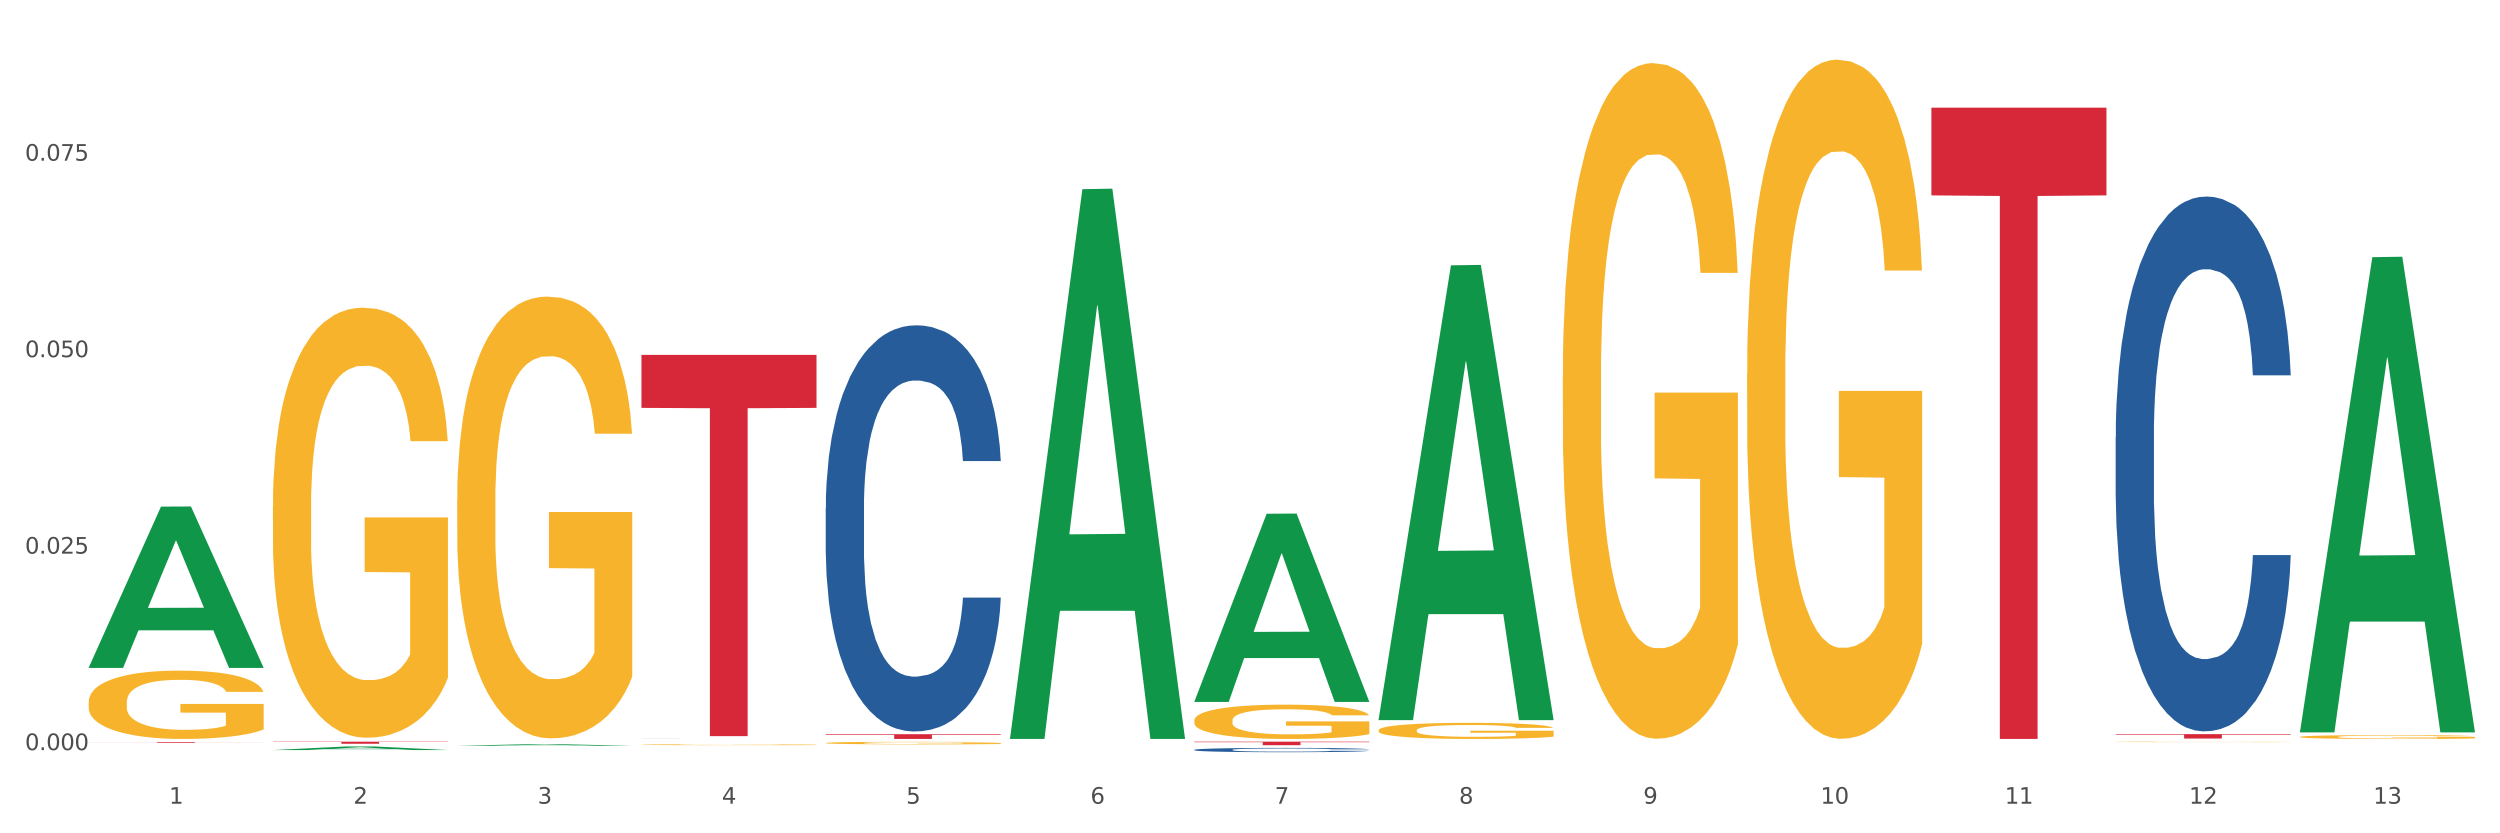
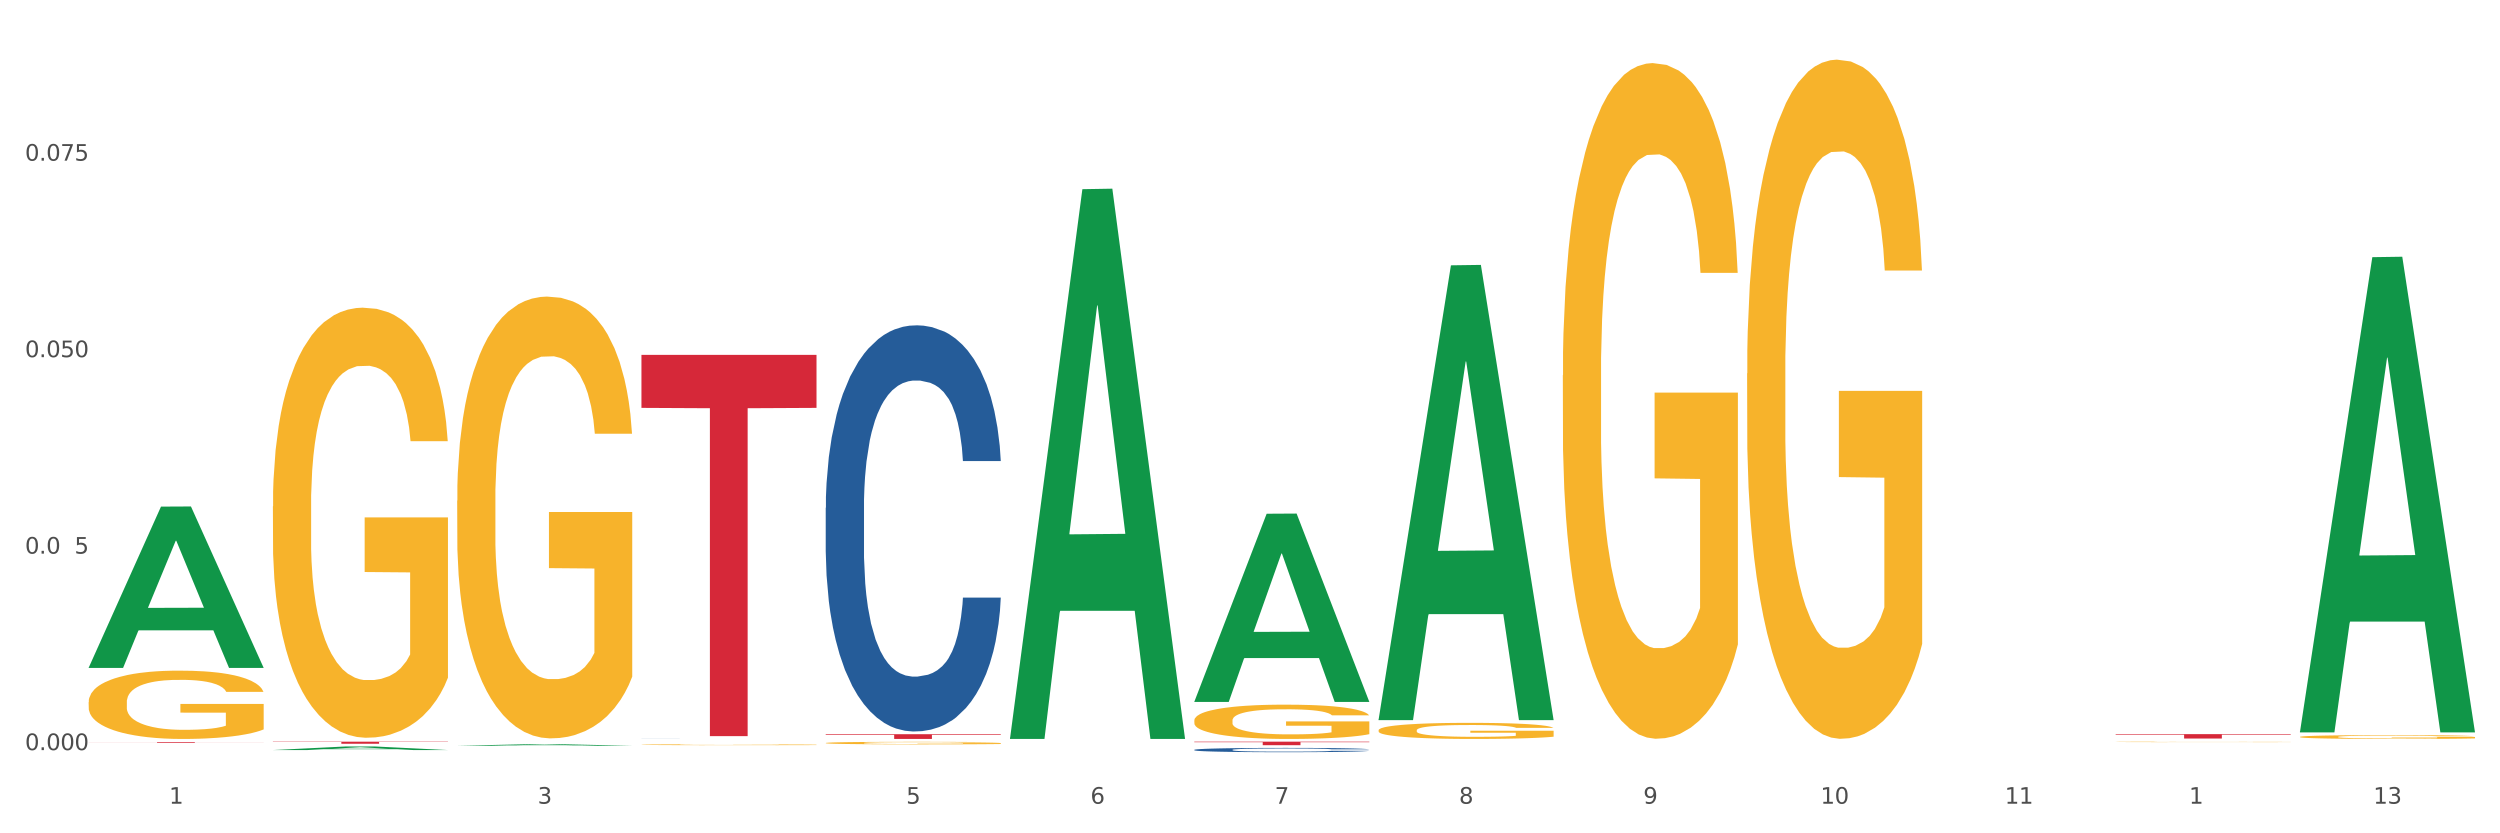
<svg xmlns="http://www.w3.org/2000/svg" xmlns:xlink="http://www.w3.org/1999/xlink" width="1080pt" height="360pt" viewBox="0 0 1080 360" version="1.1">
  <rect x="0" y="0" width="1080" height="360" fill="#333333" stroke="none" />
  <defs>
    <style type="text/css">*{stroke-linejoin: round; stroke-linecap: butt}</style>
  </defs>
  <g id="figure_1">
    <g id="patch_1">
      <path d="M 0 360  L 1080 360  L 1080 0  L 0 0  z " style="fill: #ffffff; stroke: #ffffff; stroke-linejoin: miter" />
    </g>
    <g id="axes_1">
      <g id="matplotlib.axis_1">
        <g id="xtick_1">
          <g id="text_1">
            <g style="fill: #4d4d4d" transform="translate(73.043 347.204) scale(0.096 -0.096)">
              <defs>
                <path id="DejaVuSans-31" d="M 794 531  L 1825 531  L 1825 4091  L 703 3866  L 703 4441  L 1819 4666  L 2450 4666  L 2450 531  L 3481 531  L 3481 0  L 794 0  L 794 531  z " transform="scale(0.016)" />
              </defs>
              <use xlink:href="#DejaVuSans-31" />
            </g>
          </g>
        </g>
        <g id="xtick_2">
          <g id="text_2">
            <g style="fill: #4d4d4d" transform="translate(152.65 347.204) scale(0.096 -0.096)">
              <defs>
-                 <path id="DejaVuSans-32" d="M 1228 531  L 3431 531  L 3431 0  L 469 0  L 469 531  Q 828 903 1448 1529  Q 2069 2156 2228 2338  Q 2531 2678 2651 2914  Q 2772 3150 2772 3378  Q 2772 3750 2511 3984  Q 2250 4219 1831 4219  Q 1534 4219 1204 4116  Q 875 4013 500 3803  L 500 4441  Q 881 4594 1212 4672  Q 1544 4750 1819 4750  Q 2544 4750 2975 4387  Q 3406 4025 3406 3419  Q 3406 3131 3298 2873  Q 3191 2616 2906 2266  Q 2828 2175 2409 1742  Q 1991 1309 1228 531  z " transform="scale(0.016)" />
-               </defs>
+                 </defs>
              <use xlink:href="#DejaVuSans-32" />
            </g>
          </g>
        </g>
        <g id="xtick_3">
          <g id="text_3">
            <g style="fill: #4d4d4d" transform="translate(232.258 347.204) scale(0.096 -0.096)">
              <defs>
                <path id="DejaVuSans-33" d="M 2597 2516  Q 3050 2419 3304 2112  Q 3559 1806 3559 1356  Q 3559 666 3084 287  Q 2609 -91 1734 -91  Q 1441 -91 1130 -33  Q 819 25 488 141  L 488 750  Q 750 597 1062 519  Q 1375 441 1716 441  Q 2309 441 2620 675  Q 2931 909 2931 1356  Q 2931 1769 2642 2001  Q 2353 2234 1838 2234  L 1294 2234  L 1294 2753  L 1863 2753  Q 2328 2753 2575 2939  Q 2822 3125 2822 3475  Q 2822 3834 2567 4026  Q 2313 4219 1838 4219  Q 1578 4219 1281 4162  Q 984 4106 628 3988  L 628 4550  Q 988 4650 1302 4700  Q 1616 4750 1894 4750  Q 2613 4750 3031 4423  Q 3450 4097 3450 3541  Q 3450 3153 3228 2886  Q 3006 2619 2597 2516  z " transform="scale(0.016)" />
              </defs>
              <use xlink:href="#DejaVuSans-33" />
            </g>
          </g>
        </g>
        <g id="xtick_4">
          <g id="text_4">
            <g style="fill: #4d4d4d" transform="translate(311.865 347.204) scale(0.096 -0.096)">
              <defs>
-                 <path id="DejaVuSans-34" d="M 2419 4116  L 825 1625  L 2419 1625  L 2419 4116  z M 2253 4666  L 3047 4666  L 3047 1625  L 3713 1625  L 3713 1100  L 3047 1100  L 3047 0  L 2419 0  L 2419 1100  L 313 1100  L 313 1709  L 2253 4666  z " transform="scale(0.016)" />
-               </defs>
+                 </defs>
              <use xlink:href="#DejaVuSans-34" />
            </g>
          </g>
        </g>
        <g id="xtick_5">
          <g id="text_5">
            <g style="fill: #4d4d4d" transform="translate(391.473 347.204) scale(0.096 -0.096)">
              <defs>
                <path id="DejaVuSans-35" d="M 691 4666  L 3169 4666  L 3169 4134  L 1269 4134  L 1269 2991  Q 1406 3038 1543 3061  Q 1681 3084 1819 3084  Q 2600 3084 3056 2656  Q 3513 2228 3513 1497  Q 3513 744 3044 326  Q 2575 -91 1722 -91  Q 1428 -91 1123 -41  Q 819 9 494 109  L 494 744  Q 775 591 1075 516  Q 1375 441 1709 441  Q 2250 441 2565 725  Q 2881 1009 2881 1497  Q 2881 1984 2565 2268  Q 2250 2553 1709 2553  Q 1456 2553 1204 2497  Q 953 2441 691 2322  L 691 4666  z " transform="scale(0.016)" />
              </defs>
              <use xlink:href="#DejaVuSans-35" />
            </g>
          </g>
        </g>
        <g id="xtick_6">
          <g id="text_6">
            <g style="fill: #4d4d4d" transform="translate(471.08 347.204) scale(0.096 -0.096)">
              <defs>
                <path id="DejaVuSans-36" d="M 2113 2584  Q 1688 2584 1439 2293  Q 1191 2003 1191 1497  Q 1191 994 1439 701  Q 1688 409 2113 409  Q 2538 409 2786 701  Q 3034 994 3034 1497  Q 3034 2003 2786 2293  Q 2538 2584 2113 2584  z M 3366 4563  L 3366 3988  Q 3128 4100 2886 4159  Q 2644 4219 2406 4219  Q 1781 4219 1451 3797  Q 1122 3375 1075 2522  Q 1259 2794 1537 2939  Q 1816 3084 2150 3084  Q 2853 3084 3261 2657  Q 3669 2231 3669 1497  Q 3669 778 3244 343  Q 2819 -91 2113 -91  Q 1303 -91 875 529  Q 447 1150 447 2328  Q 447 3434 972 4092  Q 1497 4750 2381 4750  Q 2619 4750 2861 4703  Q 3103 4656 3366 4563  z " transform="scale(0.016)" />
              </defs>
              <use xlink:href="#DejaVuSans-36" />
            </g>
          </g>
        </g>
        <g id="xtick_7">
          <g id="text_7">
            <g style="fill: #4d4d4d" transform="translate(550.688 347.204) scale(0.096 -0.096)">
              <defs>
                <path id="DejaVuSans-37" d="M 525 4666  L 3525 4666  L 3525 4397  L 1831 0  L 1172 0  L 2766 4134  L 525 4134  L 525 4666  z " transform="scale(0.016)" />
              </defs>
              <use xlink:href="#DejaVuSans-37" />
            </g>
          </g>
        </g>
        <g id="xtick_8">
          <g id="text_8">
            <g style="fill: #4d4d4d" transform="translate(630.295 347.204) scale(0.096 -0.096)">
              <defs>
                <path id="DejaVuSans-38" d="M 2034 2216  Q 1584 2216 1326 1975  Q 1069 1734 1069 1313  Q 1069 891 1326 650  Q 1584 409 2034 409  Q 2484 409 2743 651  Q 3003 894 3003 1313  Q 3003 1734 2745 1975  Q 2488 2216 2034 2216  z M 1403 2484  Q 997 2584 770 2862  Q 544 3141 544 3541  Q 544 4100 942 4425  Q 1341 4750 2034 4750  Q 2731 4750 3128 4425  Q 3525 4100 3525 3541  Q 3525 3141 3298 2862  Q 3072 2584 2669 2484  Q 3125 2378 3379 2068  Q 3634 1759 3634 1313  Q 3634 634 3220 271  Q 2806 -91 2034 -91  Q 1263 -91 848 271  Q 434 634 434 1313  Q 434 1759 690 2068  Q 947 2378 1403 2484  z M 1172 3481  Q 1172 3119 1398 2916  Q 1625 2713 2034 2713  Q 2441 2713 2670 2916  Q 2900 3119 2900 3481  Q 2900 3844 2670 4047  Q 2441 4250 2034 4250  Q 1625 4250 1398 4047  Q 1172 3844 1172 3481  z " transform="scale(0.016)" />
              </defs>
              <use xlink:href="#DejaVuSans-38" />
            </g>
          </g>
        </g>
        <g id="xtick_9">
          <g id="text_9">
            <g style="fill: #4d4d4d" transform="translate(709.902 347.204) scale(0.096 -0.096)">
              <defs>
                <path id="DejaVuSans-39" d="M 703 97  L 703 672  Q 941 559 1184 500  Q 1428 441 1663 441  Q 2288 441 2617 861  Q 2947 1281 2994 2138  Q 2813 1869 2534 1725  Q 2256 1581 1919 1581  Q 1219 1581 811 2004  Q 403 2428 403 3163  Q 403 3881 828 4315  Q 1253 4750 1959 4750  Q 2769 4750 3195 4129  Q 3622 3509 3622 2328  Q 3622 1225 3098 567  Q 2575 -91 1691 -91  Q 1453 -91 1209 -44  Q 966 3 703 97  z M 1959 2075  Q 2384 2075 2632 2365  Q 2881 2656 2881 3163  Q 2881 3666 2632 3958  Q 2384 4250 1959 4250  Q 1534 4250 1286 3958  Q 1038 3666 1038 3163  Q 1038 2656 1286 2365  Q 1534 2075 1959 2075  z " transform="scale(0.016)" />
              </defs>
              <use xlink:href="#DejaVuSans-39" />
            </g>
          </g>
        </g>
        <g id="xtick_10">
          <g id="text_10">
            <g style="fill: #4d4d4d" transform="translate(786.456 347.204) scale(0.096 -0.096)">
              <defs>
                <path id="DejaVuSans-30" d="M 2034 4250  Q 1547 4250 1301 3770  Q 1056 3291 1056 2328  Q 1056 1369 1301 889  Q 1547 409 2034 409  Q 2525 409 2770 889  Q 3016 1369 3016 2328  Q 3016 3291 2770 3770  Q 2525 4250 2034 4250  z M 2034 4750  Q 2819 4750 3233 4129  Q 3647 3509 3647 2328  Q 3647 1150 3233 529  Q 2819 -91 2034 -91  Q 1250 -91 836 529  Q 422 1150 422 2328  Q 422 3509 836 4129  Q 1250 4750 2034 4750  z " transform="scale(0.016)" />
              </defs>
              <use xlink:href="#DejaVuSans-31" />
              <use xlink:href="#DejaVuSans-30" transform="translate(63.623 0)" />
            </g>
          </g>
        </g>
        <g id="xtick_11">
          <g id="text_11">
            <g style="fill: #4d4d4d" transform="translate(866.063 347.204) scale(0.096 -0.096)">
              <use xlink:href="#DejaVuSans-31" />
              <use xlink:href="#DejaVuSans-31" transform="translate(63.623 0)" />
            </g>
          </g>
        </g>
        <g id="xtick_12">
          <g id="text_12">
            <g style="fill: #4d4d4d" transform="translate(945.671 347.204) scale(0.096 -0.096)">
              <use xlink:href="#DejaVuSans-31" />
              <use xlink:href="#DejaVuSans-32" transform="translate(63.623 0)" />
            </g>
          </g>
        </g>
        <g id="xtick_13">
          <g id="text_13">
            <g style="fill: #4d4d4d" transform="translate(1025.278 347.204) scale(0.096 -0.096)">
              <use xlink:href="#DejaVuSans-31" />
              <use xlink:href="#DejaVuSans-33" transform="translate(63.623 0)" />
            </g>
          </g>
        </g>
        <g id="xtick_14" />
        <g id="xtick_15" />
        <g id="xtick_16" />
        <g id="xtick_17" />
        <g id="xtick_18" />
        <g id="xtick_19" />
        <g id="xtick_20" />
        <g id="xtick_21" />
        <g id="xtick_22" />
        <g id="xtick_23" />
        <g id="xtick_24" />
        <g id="xtick_25" />
      </g>
      <g id="matplotlib.axis_2">
        <g id="ytick_1">
          <g id="text_14">
            <g style="fill: #4d4d4d" transform="translate(10.8 324.055) scale(0.096 -0.096)">
              <defs>
                <path id="DejaVuSans-2e" d="M 684 794  L 1344 794  L 1344 0  L 684 0  L 684 794  z " transform="scale(0.016)" />
              </defs>
              <use xlink:href="#DejaVuSans-30" />
              <use xlink:href="#DejaVuSans-2e" transform="translate(63.623 0)" />
              <use xlink:href="#DejaVuSans-30" transform="translate(95.41 0)" />
              <use xlink:href="#DejaVuSans-30" transform="translate(159.033 0)" />
              <use xlink:href="#DejaVuSans-30" transform="translate(222.656 0)" />
            </g>
          </g>
        </g>
        <g id="ytick_2">
          <g id="text_15">
            <g style="fill: #4d4d4d" transform="translate(10.8 239.177) scale(0.096 -0.096)">
              <use xlink:href="#DejaVuSans-30" />
              <use xlink:href="#DejaVuSans-2e" transform="translate(63.623 0)" />
              <use xlink:href="#DejaVuSans-30" transform="translate(95.41 0)" />
              <use xlink:href="#DejaVuSans-32" transform="translate(159.033 0)" />
              <use xlink:href="#DejaVuSans-35" transform="translate(222.656 0)" />
            </g>
          </g>
        </g>
        <g id="ytick_3">
          <g id="text_16">
            <g style="fill: #4d4d4d" transform="translate(10.8 154.299) scale(0.096 -0.096)">
              <use xlink:href="#DejaVuSans-30" />
              <use xlink:href="#DejaVuSans-2e" transform="translate(63.623 0)" />
              <use xlink:href="#DejaVuSans-30" transform="translate(95.41 0)" />
              <use xlink:href="#DejaVuSans-35" transform="translate(159.033 0)" />
              <use xlink:href="#DejaVuSans-30" transform="translate(222.656 0)" />
            </g>
          </g>
        </g>
        <g id="ytick_4">
          <g id="text_17">
            <g style="fill: #4d4d4d" transform="translate(10.8 69.421) scale(0.096 -0.096)">
              <use xlink:href="#DejaVuSans-30" />
              <use xlink:href="#DejaVuSans-2e" transform="translate(63.623 0)" />
              <use xlink:href="#DejaVuSans-30" transform="translate(95.41 0)" />
              <use xlink:href="#DejaVuSans-37" transform="translate(159.033 0)" />
              <use xlink:href="#DejaVuSans-35" transform="translate(222.656 0)" />
            </g>
          </g>
        </g>
        <g id="ytick_5" />
        <g id="ytick_6" />
        <g id="ytick_7" />
        <g id="ytick_8" />
      </g>
      <g id="PolyCollection_1">
        <path d="M 38.283 288.405  L 38.361 288.34  L 69.547 218.857  L 82.49 218.791  L 113.91 288.536  L 98.941 288.536  L 92.158 272.295  L 59.958 272.295  L 59.724 272.557  L 53.175 288.536  L 38.283 288.536  L 38.283 288.405  L 64.012 262.603  L 88.103 262.537  L 76.175 233.657  L 76.019 233.526  L 75.863 233.723  L 63.934 262.537  L 64.012 262.603  L 38.283 288.405  z " clip-path="url(#pe3626cb59d)" style="fill: #109648" />
        <path d="M 515.928 320.408  L 591.555 320.408  L 591.555 320.617  L 561.806 320.619  L 561.806 321.913  L 545.498 321.913  L 545.498 320.619  L 515.928 320.617  L 515.928 320.409  L 515.928 320.408  z " clip-path="url(#pe3626cb59d)" style="fill: #d62839" />
        <path d="M 356.713 317.186  L 432.34 317.186  L 432.34 317.47  L 402.591 317.471  L 402.591 319.229  L 386.283 319.229  L 386.283 317.471  L 356.713 317.47  L 356.713 317.187  L 356.713 317.186  z " clip-path="url(#pe3626cb59d)" style="fill: #d62839" />
        <path d="M 277.105 153.316  L 352.733 153.316  L 352.733 176.202  L 322.984 176.357  L 322.984 318.005  L 306.675 318.005  L 306.675 176.357  L 277.105 176.202  L 277.105 153.47  L 277.105 153.316  z " clip-path="url(#pe3626cb59d)" style="fill: #d62839" />
        <path d="M 117.89 320.408  L 193.518 320.408  L 193.518 320.532  L 163.769 320.533  L 163.769 321.305  L 147.46 321.305  L 147.46 320.533  L 117.89 320.532  L 117.89 320.409  L 117.89 320.408  z " clip-path="url(#pe3626cb59d)" style="fill: #d62839" />
        <path d="M 38.283 320.565  L 113.91 320.565  L 113.91 320.612  L 84.161 320.612  L 84.161 320.904  L 67.853 320.904  L 67.853 320.612  L 38.283 320.612  L 38.283 320.565  L 38.283 320.565  z " clip-path="url(#pe3626cb59d)" style="fill: #d62839" />
        <path d="M 117.89 218.771  L 117.98 218.602  L 117.98 212.493  L 118.158 207.233  L 119.051 194.506  L 120.391 183.986  L 121.373 178.386  L 122.355 173.804  L 123.516 169.223  L 124.944 164.472  L 127.534 157.514  L 129.141 153.951  L 131.105 150.218  L 134.677 144.788  L 137.266 141.734  L 139.945 139.188  L 144.32 136.134  L 147.177 134.777  L 150.213 133.758  L 153.874 133.08  L 156.642 132.91  L 162.713 133.419  L 167.892 134.946  L 170.392 136.134  L 173.606 138.17  L 175.303 139.528  L 178.071 142.243  L 180.928 145.806  L 182.892 148.861  L 185.839 154.63  L 188.071 160.399  L 190.125 167.526  L 191.196 172.447  L 192 177.028  L 192.714 182.289  L 193.428 190.603  L 177.356 190.603  L 176.731 184.664  L 175.749 179.065  L 174.321 173.635  L 173.071 170.241  L 170.928 165.999  L 168.963 163.284  L 166.91 161.248  L 164.41 159.551  L 162.445 158.702  L 159.677 158.024  L 154.231 158.193  L 150.57 159.551  L 148.07 161.248  L 146.463 162.775  L 145.034 164.472  L 143.427 166.847  L 141.552 170.411  L 140.213 173.635  L 138.873 177.707  L 137.802 181.78  L 136.82 186.531  L 136.016 191.621  L 135.391 196.882  L 134.855 203.33  L 134.409 214.02  L 134.409 237.267  L 134.587 242.527  L 135.034 249.484  L 135.57 254.745  L 136.462 261.023  L 137.266 265.265  L 138.784 271.374  L 140.48 276.465  L 141.82 279.689  L 143.159 282.404  L 145.481 286.137  L 148.07 289.191  L 150.302 291.058  L 153.338 292.754  L 155.392 293.433  L 157.177 293.773  L 161.552 293.773  L 164.678 293.263  L 168.16 292.076  L 170.838 290.548  L 173.071 288.682  L 175.571 285.628  L 177.178 282.743  L 177.178 247.278  L 157.534 247.109  L 157.534 223.522  L 193.518 223.522  L 193.518 292.754  L 192 296.318  L 190.303 299.542  L 188.517 302.426  L 185.839 305.99  L 182.624 309.384  L 179.767 311.759  L 176.731 313.795  L 173.16 315.662  L 168.517 317.359  L 165.66 318.038  L 162.088 318.547  L 157.892 318.716  L 154.231 318.377  L 150.659 317.529  L 146.909 316.001  L 143.248 313.795  L 140.48 311.59  L 137.712 308.875  L 134.766 305.311  L 132.444 301.917  L 130.659 298.863  L 128.694 294.96  L 126.551 289.87  L 124.944 285.288  L 123.516 280.537  L 121.998 274.428  L 120.926 269.168  L 119.855 262.55  L 119.23 257.629  L 118.516 249.993  L 117.98 239.303  L 117.89 218.771  z " clip-path="url(#pe3626cb59d)" style="fill: #f7b32b" />
        <path d="M 277.105 319.204  L 277.195 319.204  L 277.195 319.203  L 277.463 319.202  L 278.446 319.199  L 279.698 319.197  L 281.843 319.194  L 283.005 319.193  L 284.525 319.192  L 287.654 319.19  L 291.23 319.188  L 293.733 319.187  L 295.61 319.187  L 299.811 319.186  L 302.225 319.185  L 304.728 319.185  L 306.874 319.185  L 310.449 319.184  L 313.31 319.184  L 316.618 319.184  L 319.389 319.184  L 323.054 319.184  L 328.417 319.185  L 330.474 319.185  L 333.245 319.186  L 336.105 319.186  L 338.43 319.187  L 341.111 319.188  L 343.883 319.189  L 346.564 319.191  L 348.442 319.192  L 349.961 319.194  L 351.302 319.195  L 352.286 319.197  L 352.733 319.199  L 336.374 319.199  L 335.927 319.198  L 335.033 319.196  L 334.139 319.195  L 333.155 319.194  L 331.636 319.193  L 330.295 319.192  L 328.06 319.191  L 326.004 319.191  L 324.305 319.191  L 322.249 319.19  L 317.869 319.19  L 314.74 319.19  L 312.774 319.19  L 310.36 319.19  L 308.304 319.191  L 305.89 319.191  L 304.013 319.192  L 302.136 319.193  L 301.063 319.193  L 299.454 319.194  L 298.381 319.195  L 296.951 319.196  L 296.146 319.197  L 294.716 319.199  L 294.09 319.201  L 293.822 319.202  L 293.643 319.203  L 293.643 319.21  L 294.18 319.213  L 294.627 319.214  L 295.342 319.215  L 296.683 319.217  L 298.649 319.219  L 300.705 319.22  L 302.404 319.221  L 304.013 319.222  L 305.622 319.222  L 307.589 319.223  L 309.198 319.223  L 311.611 319.223  L 314.472 319.223  L 316.707 319.223  L 321.266 319.223  L 323.322 319.223  L 325.289 319.222  L 327.434 319.222  L 329.133 319.222  L 330.116 319.221  L 331.725 319.22  L 332.977 319.22  L 334.049 319.219  L 334.764 319.218  L 335.569 319.217  L 336.195 319.215  L 336.374 319.214  L 352.733 319.214  L 352.375 319.216  L 351.749 319.217  L 350.498 319.219  L 349.514 319.22  L 347.995 319.222  L 346.386 319.223  L 344.151 319.224  L 342.095 319.225  L 339.949 319.226  L 337.625 319.227  L 333.424 319.228  L 331.904 319.228  L 328.686 319.229  L 326.183 319.229  L 322.517 319.229  L 318.763 319.229  L 314.83 319.229  L 311.343 319.229  L 307.499 319.229  L 305.086 319.229  L 302.404 319.228  L 299.275 319.228  L 296.325 319.227  L 293.554 319.226  L 290.962 319.225  L 288.548 319.224  L 285.419 319.222  L 283.095 319.221  L 281.396 319.219  L 280.234 319.218  L 279.072 319.216  L 278.446 319.215  L 277.463 319.212  L 277.105 319.209  L 277.105 319.204  z " clip-path="url(#pe3626cb59d)" style="fill: #255c99" />
        <path d="M 356.713 219.377  L 356.802 219.217  L 356.802 214.73  L 357.071 208.641  L 358.054 197.424  L 359.305 188.93  L 361.451 178.995  L 362.613 174.829  L 364.133 170.181  L 367.261 162.65  L 370.837 156.24  L 373.34 152.714  L 375.217 150.471  L 379.419 146.465  L 381.833 144.702  L 384.336 143.26  L 386.481 142.298  L 390.057 141.177  L 392.917 140.696  L 396.225 140.536  L 398.996 140.696  L 402.661 141.337  L 408.025 143.26  L 410.081 144.381  L 412.852 146.304  L 415.713 148.868  L 418.037 151.432  L 420.719 155.118  L 423.49 159.926  L 426.172 166.015  L 428.049 171.624  L 429.569 177.553  L 430.91 184.764  L 431.893 192.616  L 432.34 199.186  L 415.981 199.186  L 415.534 193.257  L 414.64 186.847  L 413.746 182.52  L 412.763 178.995  L 411.243 174.989  L 409.902 172.425  L 407.667 169.38  L 405.611 167.457  L 403.913 166.335  L 401.857 165.374  L 397.477 164.412  L 394.348 164.412  L 392.381 164.733  L 389.967 165.534  L 387.911 166.656  L 385.498 168.579  L 383.62 170.662  L 381.743 173.386  L 380.67 175.309  L 379.061 178.835  L 377.989 181.719  L 376.558 186.687  L 375.754 190.212  L 374.324 199.346  L 373.698 206.077  L 373.43 210.724  L 373.251 215.852  L 373.251 240.851  L 373.787 252.068  L 374.234 256.875  L 374.949 262.324  L 376.29 269.375  L 378.257 276.265  L 380.313 281.233  L 382.011 284.278  L 383.62 286.521  L 385.23 288.284  L 387.196 289.887  L 388.805 290.848  L 391.219 291.809  L 394.08 292.29  L 396.314 292.29  L 400.873 291.489  L 402.93 290.688  L 404.896 289.566  L 407.042 287.803  L 408.74 285.88  L 409.723 284.438  L 411.333 281.393  L 412.584 278.188  L 413.657 274.503  L 414.372 271.298  L 415.176 266.49  L 415.802 261.042  L 415.981 258.157  L 432.34 258.157  L 431.983 263.926  L 431.357 269.535  L 430.105 277.067  L 429.122 281.393  L 427.602 286.682  L 425.993 291.169  L 423.758 296.136  L 421.702 299.822  L 419.557 303.027  L 417.233 305.911  L 413.031 309.918  L 411.511 311.039  L 408.293 312.962  L 405.79 314.084  L 402.125 315.206  L 398.37 315.847  L 394.437 316.007  L 390.951 315.686  L 387.107 314.725  L 384.693 313.763  L 382.011 312.321  L 378.883 310.078  L 375.933 307.354  L 373.161 304.149  L 370.569 300.463  L 368.155 296.296  L 365.027 289.406  L 362.702 282.675  L 361.004 276.426  L 359.842 271.138  L 358.68 264.407  L 358.054 259.76  L 357.071 248.543  L 356.713 238.126  L 356.713 219.377  z " clip-path="url(#pe3626cb59d)" style="fill: #255c99" />
        <path d="M 515.928 323.927  L 516.017 323.925  L 516.017 323.877  L 516.286 323.813  L 517.269 323.694  L 518.52 323.604  L 520.666 323.499  L 521.828 323.455  L 523.348 323.406  L 526.476 323.326  L 530.052 323.258  L 532.555 323.221  L 534.432 323.197  L 538.634 323.155  L 541.048 323.136  L 543.551 323.121  L 545.696 323.111  L 549.272 323.099  L 552.132 323.094  L 555.44 323.092  L 558.211 323.094  L 561.876 323.1  L 567.24 323.121  L 569.296 323.133  L 572.067 323.153  L 574.928 323.18  L 577.252 323.207  L 579.934 323.246  L 582.705 323.297  L 585.387 323.362  L 587.264 323.421  L 588.784 323.484  L 590.125 323.56  L 591.108 323.643  L 591.555 323.713  L 575.196 323.713  L 574.749 323.65  L 573.855 323.582  L 572.961 323.536  L 571.978 323.499  L 570.458 323.457  L 569.117 323.43  L 566.882 323.397  L 564.826 323.377  L 563.128 323.365  L 561.072 323.355  L 556.691 323.345  L 553.563 323.345  L 551.596 323.348  L 549.182 323.357  L 547.126 323.369  L 544.713 323.389  L 542.835 323.411  L 540.958 323.44  L 539.885 323.46  L 538.276 323.497  L 537.204 323.528  L 535.773 323.581  L 534.969 323.618  L 533.539 323.715  L 532.913 323.786  L 532.645 323.835  L 532.466 323.889  L 532.466 324.154  L 533.002 324.273  L 533.449 324.324  L 534.164 324.381  L 535.505 324.456  L 537.472 324.529  L 539.528 324.581  L 541.226 324.614  L 542.835 324.637  L 544.445 324.656  L 546.411 324.673  L 548.02 324.683  L 550.434 324.693  L 553.295 324.698  L 555.529 324.698  L 560.088 324.69  L 562.145 324.681  L 564.111 324.67  L 566.257 324.651  L 567.955 324.631  L 568.938 324.615  L 570.548 324.583  L 571.799 324.549  L 572.872 324.51  L 573.587 324.476  L 574.391 324.425  L 575.017 324.368  L 575.196 324.337  L 591.555 324.337  L 591.197 324.398  L 590.572 324.458  L 589.32 324.537  L 588.337 324.583  L 586.817 324.639  L 585.208 324.687  L 582.973 324.739  L 580.917 324.778  L 578.772 324.812  L 576.448 324.843  L 572.246 324.885  L 570.726 324.897  L 567.508 324.917  L 565.005 324.929  L 561.34 324.941  L 557.585 324.948  L 553.652 324.95  L 550.166 324.946  L 546.322 324.936  L 543.908 324.926  L 541.226 324.91  L 538.098 324.887  L 535.148 324.858  L 532.376 324.824  L 529.784 324.785  L 527.37 324.741  L 524.242 324.668  L 521.917 324.597  L 520.219 324.531  L 519.057 324.475  L 517.895 324.403  L 517.269 324.354  L 516.286 324.235  L 515.928 324.125  L 515.928 323.927  z " clip-path="url(#pe3626cb59d)" style="fill: #255c99" />
-         <path d="M 913.965 188.719  L 914.055 188.508  L 914.055 182.599  L 914.323 174.581  L 915.306 159.811  L 916.558 148.628  L 918.703 135.546  L 919.865 130.06  L 921.385 123.941  L 924.514 114.023  L 928.09 105.583  L 930.593 100.941  L 932.47 97.987  L 936.671 92.712  L 939.085 90.391  L 941.588 88.492  L 943.734 87.226  L 947.309 85.749  L 950.17 85.116  L 953.477 84.905  L 956.249 85.116  L 959.914 85.96  L 965.277 88.492  L 967.333 89.969  L 970.105 92.501  L 972.965 95.877  L 975.29 99.253  L 977.971 104.106  L 980.743 110.436  L 983.424 118.454  L 985.302 125.84  L 986.821 133.647  L 988.162 143.142  L 989.146 153.481  L 989.593 162.132  L 973.233 162.132  L 972.786 154.325  L 971.893 145.885  L 970.999 140.188  L 970.015 135.546  L 968.496 130.271  L 967.155 126.895  L 964.92 122.886  L 962.864 120.353  L 961.165 118.876  L 959.109 117.61  L 954.729 116.344  L 951.6 116.344  L 949.634 116.766  L 947.22 117.821  L 945.164 119.298  L 942.75 121.83  L 940.873 124.574  L 938.996 128.161  L 937.923 130.693  L 936.314 135.335  L 935.241 139.133  L 933.811 145.674  L 933.006 150.316  L 931.576 162.343  L 930.95 171.205  L 930.682 177.324  L 930.503 184.076  L 930.503 216.993  L 931.04 231.763  L 931.487 238.093  L 932.202 245.267  L 933.543 254.552  L 935.509 263.625  L 937.565 270.166  L 939.264 274.175  L 940.873 277.129  L 942.482 279.45  L 944.449 281.56  L 946.058 282.826  L 948.471 284.092  L 951.332 284.725  L 953.567 284.725  L 958.126 283.67  L 960.182 282.615  L 962.149 281.138  L 964.294 278.817  L 965.993 276.285  L 966.976 274.386  L 968.585 270.377  L 969.836 266.157  L 970.909 261.304  L 971.624 257.084  L 972.429 250.753  L 973.055 243.579  L 973.233 239.781  L 989.593 239.781  L 989.235 247.377  L 988.609 254.763  L 987.358 264.68  L 986.374 270.377  L 984.855 277.34  L 983.246 283.248  L 981.011 289.789  L 978.955 294.642  L 976.809 298.862  L 974.485 302.66  L 970.283 307.935  L 968.764 309.412  L 965.546 311.944  L 963.043 313.421  L 959.377 314.898  L 955.623 315.742  L 951.69 315.953  L 948.203 315.531  L 944.359 314.265  L 941.946 312.999  L 939.264 311.1  L 936.135 308.146  L 933.185 304.559  L 930.414 300.339  L 927.821 295.486  L 925.408 290  L 922.279 280.927  L 919.955 272.065  L 918.256 263.836  L 917.094 256.873  L 915.932 248.01  L 915.306 241.891  L 914.323 227.121  L 913.965 213.406  L 913.965 188.719  z " clip-path="url(#pe3626cb59d)" style="fill: #255c99" />
        <path d="M 993.573 318.336  L 993.662 318.335  L 993.662 318.28  L 993.841 318.233  L 994.734 318.12  L 996.073 318.026  L 997.055 317.976  L 998.037 317.935  L 999.198 317.894  L 1000.627 317.851  L 1003.216 317.789  L 1004.823 317.757  L 1006.788 317.724  L 1010.359 317.676  L 1012.948 317.648  L 1015.627 317.625  L 1020.002 317.598  L 1022.859 317.586  L 1025.895 317.577  L 1029.556 317.571  L 1032.324 317.569  L 1038.396 317.574  L 1043.574 317.588  L 1046.074 317.598  L 1049.289 317.616  L 1050.985 317.629  L 1053.753 317.653  L 1056.61 317.685  L 1058.575 317.712  L 1061.521 317.763  L 1063.753 317.815  L 1065.807 317.879  L 1066.879 317.923  L 1067.682 317.964  L 1068.396 318.011  L 1069.111 318.085  L 1053.039 318.085  L 1052.414 318.032  L 1051.432 317.982  L 1050.003 317.933  L 1048.753 317.903  L 1046.61 317.865  L 1044.646 317.841  L 1042.592 317.823  L 1040.092 317.807  L 1038.128 317.8  L 1035.36 317.794  L 1029.913 317.795  L 1026.252 317.807  L 1023.752 317.823  L 1022.145 317.836  L 1020.717 317.851  L 1019.109 317.873  L 1017.234 317.904  L 1015.895 317.933  L 1014.556 317.97  L 1013.484 318.006  L 1012.502 318.048  L 1011.698 318.094  L 1011.073 318.141  L 1010.538 318.198  L 1010.091 318.294  L 1010.091 318.502  L 1010.27 318.549  L 1010.716 318.611  L 1011.252 318.658  L 1012.145 318.714  L 1012.948 318.752  L 1014.466 318.806  L 1016.163 318.852  L 1017.502 318.881  L 1018.841 318.905  L 1021.163 318.938  L 1023.752 318.966  L 1025.985 318.982  L 1029.02 318.997  L 1031.074 319.003  L 1032.86 319.006  L 1037.235 319.006  L 1040.36 319.002  L 1043.842 318.991  L 1046.521 318.978  L 1048.753 318.961  L 1051.253 318.934  L 1052.86 318.908  L 1052.86 318.591  L 1033.217 318.59  L 1033.217 318.379  L 1069.2 318.379  L 1069.2 318.997  L 1067.682 319.029  L 1065.986 319.058  L 1064.2 319.084  L 1061.521 319.116  L 1058.307 319.146  L 1055.45 319.167  L 1052.414 319.185  L 1048.842 319.202  L 1044.199 319.217  L 1041.342 319.223  L 1037.771 319.228  L 1033.574 319.229  L 1029.913 319.226  L 1026.342 319.219  L 1022.592 319.205  L 1018.931 319.185  L 1016.163 319.166  L 1013.395 319.141  L 1010.448 319.11  L 1008.127 319.079  L 1006.341 319.052  L 1004.377 319.017  L 1002.234 318.972  L 1000.627 318.931  L 999.198 318.888  L 997.68 318.834  L 996.609 318.787  L 995.537 318.728  L 994.912 318.684  L 994.198 318.615  L 993.662 318.52  L 993.573 318.336  z " clip-path="url(#pe3626cb59d)" style="fill: #f7b32b" />
        <path d="M 913.965 320.499  L 914.055 320.498  L 914.055 320.492  L 914.233 320.486  L 915.126 320.473  L 916.465 320.462  L 917.448 320.456  L 918.43 320.451  L 919.591 320.446  L 921.019 320.441  L 923.609 320.434  L 925.216 320.43  L 927.18 320.426  L 930.752 320.42  L 933.341 320.417  L 936.02 320.415  L 940.395 320.411  L 943.252 320.41  L 946.288 320.409  L 949.949 320.408  L 952.716 320.408  L 958.788 320.408  L 963.967 320.41  L 966.467 320.411  L 969.681 320.413  L 971.378 320.415  L 974.146 320.418  L 977.003 320.421  L 978.967 320.425  L 981.914 320.431  L 984.146 320.437  L 986.2 320.444  L 987.271 320.45  L 988.075 320.454  L 988.789 320.46  L 989.503 320.469  L 973.431 320.469  L 972.806 320.463  L 971.824 320.457  L 970.396 320.451  L 969.146 320.447  L 967.003 320.443  L 965.038 320.44  L 962.985 320.438  L 960.485 320.436  L 958.52 320.435  L 955.752 320.434  L 950.306 320.435  L 946.645 320.436  L 944.145 320.438  L 942.538 320.439  L 941.109 320.441  L 939.502 320.444  L 937.627 320.447  L 936.287 320.451  L 934.948 320.455  L 933.877 320.459  L 932.894 320.464  L 932.091 320.47  L 931.466 320.475  L 930.93 320.482  L 930.484 320.493  L 930.484 320.518  L 930.662 320.524  L 931.109 320.531  L 931.644 320.536  L 932.537 320.543  L 933.341 320.548  L 934.859 320.554  L 936.555 320.559  L 937.895 320.563  L 939.234 320.566  L 941.555 320.57  L 944.145 320.573  L 946.377 320.575  L 949.413 320.577  L 951.466 320.577  L 953.252 320.578  L 957.627 320.578  L 960.752 320.577  L 964.235 320.576  L 966.913 320.574  L 969.146 320.572  L 971.646 320.569  L 973.253 320.566  L 973.253 320.529  L 953.609 320.528  L 953.609 320.504  L 989.593 320.504  L 989.593 320.577  L 988.075 320.58  L 986.378 320.584  L 984.592 320.587  L 981.914 320.591  L 978.699 320.594  L 975.842 320.597  L 972.806 320.599  L 969.235 320.601  L 964.592 320.603  L 961.735 320.603  L 958.163 320.604  L 953.967 320.604  L 950.306 320.604  L 946.734 320.603  L 942.984 320.601  L 939.323 320.599  L 936.555 320.596  L 933.787 320.594  L 930.841 320.59  L 928.519 320.586  L 926.734 320.583  L 924.769 320.579  L 922.626 320.574  L 921.019 320.569  L 919.591 320.564  L 918.073 320.557  L 917.001 320.552  L 915.93 320.545  L 915.305 320.54  L 914.59 320.531  L 914.055 320.52  L 913.965 320.499  z " clip-path="url(#pe3626cb59d)" style="fill: #f7b32b" />
        <path d="M 754.75 161.346  L 754.84 161.078  L 754.84 151.432  L 755.018 143.125  L 755.911 123.028  L 757.25 106.415  L 758.233 97.572  L 759.215 90.337  L 760.376 83.103  L 761.804 75.6  L 764.394 64.613  L 766.001 58.986  L 767.965 53.091  L 771.537 44.517  L 774.126 39.693  L 776.805 35.674  L 781.18 30.851  L 784.037 28.707  L 787.073 27.099  L 790.734 26.027  L 793.501 25.759  L 799.573 26.563  L 804.752 28.975  L 807.252 30.851  L 810.466 34.066  L 812.163 36.21  L 814.931 40.497  L 817.788 46.124  L 819.752 50.948  L 822.699 60.058  L 824.931 69.169  L 826.985 80.423  L 828.056 88.194  L 828.86 95.429  L 829.574 103.735  L 830.288 116.865  L 814.216 116.865  L 813.591 107.487  L 812.609 98.644  L 811.181 90.07  L 809.931 84.71  L 807.788 78.011  L 805.823 73.724  L 803.77 70.509  L 801.27 67.829  L 799.305 66.489  L 796.537 65.417  L 791.091 65.685  L 787.43 67.829  L 784.93 70.509  L 783.323 72.92  L 781.894 75.6  L 780.287 79.351  L 778.412 84.978  L 777.072 90.07  L 775.733 96.501  L 774.662 102.932  L 773.68 110.434  L 772.876 118.473  L 772.251 126.78  L 771.715 136.962  L 771.269 153.844  L 771.269 190.554  L 771.447 198.861  L 771.894 209.847  L 772.429 218.154  L 773.322 228.068  L 774.126 234.767  L 775.644 244.414  L 777.34 252.452  L 778.68 257.543  L 780.019 261.831  L 782.34 267.726  L 784.93 272.549  L 787.162 275.497  L 790.198 278.176  L 792.251 279.248  L 794.037 279.784  L 798.412 279.784  L 801.537 278.98  L 805.02 277.104  L 807.698 274.693  L 809.931 271.745  L 812.431 266.922  L 814.038 262.367  L 814.038 206.363  L 794.394 206.095  L 794.394 168.849  L 830.378 168.849  L 830.378 278.176  L 828.86 283.803  L 827.163 288.895  L 825.377 293.45  L 822.699 299.077  L 819.484 304.436  L 816.627 308.188  L 813.591 311.403  L 810.02 314.351  L 805.377 317.03  L 802.52 318.102  L 798.948 318.906  L 794.752 319.174  L 791.091 318.638  L 787.519 317.298  L 783.769 314.887  L 780.108 311.403  L 777.34 307.92  L 774.572 303.632  L 771.626 298.005  L 769.304 292.646  L 767.519 287.823  L 765.554 281.66  L 763.411 273.621  L 761.804 266.386  L 760.376 258.883  L 758.858 249.237  L 757.786 240.93  L 756.715 230.48  L 756.09 222.709  L 755.375 210.651  L 754.84 193.769  L 754.75 161.346  z " clip-path="url(#pe3626cb59d)" style="fill: #f7b32b" />
        <path d="M 675.143 162.132  L 675.232 161.865  L 675.232 152.268  L 675.411 144.004  L 676.304 124.011  L 677.643 107.483  L 678.625 98.686  L 679.607 91.488  L 680.768 84.291  L 682.197 76.827  L 684.786 65.897  L 686.393 60.299  L 688.358 54.434  L 691.929 45.903  L 694.518 41.105  L 697.197 37.106  L 701.572 32.308  L 704.429 30.175  L 707.465 28.576  L 711.126 27.51  L 713.894 27.243  L 719.966 28.043  L 725.144 30.442  L 727.644 32.308  L 730.859 35.507  L 732.555 37.64  L 735.323 41.905  L 738.18 47.503  L 740.145 52.301  L 743.091 61.365  L 745.323 70.429  L 747.377 81.625  L 748.449 89.356  L 749.252 96.553  L 749.966 104.817  L 750.681 117.88  L 734.609 117.88  L 733.984 108.549  L 733.002 99.752  L 731.573 91.222  L 730.323 85.89  L 728.18 79.226  L 726.216 74.96  L 724.162 71.762  L 721.662 69.096  L 719.698 67.763  L 716.93 66.697  L 711.483 66.963  L 707.822 69.096  L 705.322 71.762  L 703.715 74.161  L 702.287 76.827  L 700.679 80.559  L 698.804 86.157  L 697.465 91.222  L 696.126 97.62  L 695.054 104.018  L 694.072 111.482  L 693.268 119.479  L 692.643 127.743  L 692.108 137.873  L 691.661 154.667  L 691.661 191.189  L 691.84 199.453  L 692.286 210.382  L 692.822 218.646  L 693.715 228.51  L 694.518 235.174  L 696.036 244.771  L 697.733 252.768  L 699.072 257.833  L 700.411 262.098  L 702.733 267.963  L 705.322 272.762  L 707.555 275.694  L 710.59 278.36  L 712.644 279.426  L 714.43 279.959  L 718.805 279.959  L 721.93 279.159  L 725.412 277.293  L 728.091 274.894  L 730.323 271.962  L 732.823 267.163  L 734.43 262.632  L 734.43 206.917  L 714.787 206.65  L 714.787 169.596  L 750.77 169.596  L 750.77 278.36  L 749.252 283.958  L 747.556 289.023  L 745.77 293.555  L 743.091 299.153  L 739.877 304.484  L 737.02 308.217  L 733.984 311.415  L 730.412 314.348  L 725.769 317.014  L 722.912 318.08  L 719.341 318.88  L 715.144 319.146  L 711.483 318.613  L 707.912 317.28  L 704.162 314.881  L 700.501 311.415  L 697.733 307.95  L 694.965 303.685  L 692.018 298.087  L 689.697 292.755  L 687.911 287.957  L 685.947 281.825  L 683.804 273.828  L 682.197 266.63  L 680.768 259.166  L 679.25 249.569  L 678.179 241.305  L 677.107 230.909  L 676.482 223.178  L 675.768 211.182  L 675.232 194.388  L 675.143 162.132  z " clip-path="url(#pe3626cb59d)" style="fill: #f7b32b" />
        <path d="M 595.535 315.486  L 595.625 315.48  L 595.625 315.251  L 595.803 315.054  L 596.696 314.577  L 598.036 314.183  L 599.018 313.974  L 600 313.802  L 601.161 313.63  L 602.589 313.452  L 605.179 313.192  L 606.786 313.058  L 608.75 312.919  L 612.322 312.715  L 614.911 312.601  L 617.59 312.505  L 621.965 312.391  L 624.822 312.34  L 627.858 312.302  L 631.519 312.277  L 634.287 312.27  L 640.358 312.289  L 645.537 312.347  L 648.037 312.391  L 651.251 312.467  L 652.948 312.518  L 655.716 312.62  L 658.573 312.753  L 660.537 312.868  L 663.484 313.084  L 665.716 313.3  L 667.77 313.567  L 668.841 313.751  L 669.645 313.923  L 670.359 314.12  L 671.073 314.431  L 655.001 314.431  L 654.376 314.209  L 653.394 313.999  L 651.966 313.796  L 650.716 313.668  L 648.573 313.51  L 646.608 313.408  L 644.555 313.332  L 642.055 313.268  L 640.09 313.236  L 637.322 313.211  L 631.876 313.217  L 628.215 313.268  L 625.715 313.332  L 624.108 313.389  L 622.679 313.452  L 621.072 313.541  L 619.197 313.675  L 617.857 313.796  L 616.518 313.948  L 615.447 314.101  L 614.465 314.279  L 613.661 314.469  L 613.036 314.666  L 612.5 314.908  L 612.054 315.308  L 612.054 316.179  L 612.232 316.376  L 612.679 316.636  L 613.214 316.833  L 614.107 317.069  L 614.911 317.227  L 616.429 317.456  L 618.125 317.647  L 619.465 317.768  L 620.804 317.869  L 623.125 318.009  L 625.715 318.123  L 627.947 318.193  L 630.983 318.257  L 633.036 318.282  L 634.822 318.295  L 639.197 318.295  L 642.322 318.276  L 645.805 318.232  L 648.483 318.174  L 650.716 318.104  L 653.216 317.99  L 654.823 317.882  L 654.823 316.554  L 635.179 316.547  L 635.179 315.664  L 671.163 315.664  L 671.163 318.257  L 669.645 318.39  L 667.948 318.511  L 666.162 318.619  L 663.484 318.753  L 660.269 318.88  L 657.412 318.969  L 654.376 319.045  L 650.805 319.115  L 646.162 319.178  L 643.305 319.204  L 639.733 319.223  L 635.537 319.229  L 631.876 319.217  L 628.304 319.185  L 624.554 319.128  L 620.893 319.045  L 618.125 318.962  L 615.357 318.861  L 612.411 318.727  L 610.089 318.6  L 608.304 318.486  L 606.339 318.34  L 604.196 318.149  L 602.589 317.977  L 601.161 317.799  L 599.643 317.571  L 598.571 317.374  L 597.5 317.126  L 596.875 316.941  L 596.16 316.655  L 595.625 316.255  L 595.535 315.486  z " clip-path="url(#pe3626cb59d)" style="fill: #f7b32b" />
        <path d="M 515.928 311.258  L 516.017 311.244  L 516.017 310.757  L 516.196 310.338  L 517.089 309.323  L 518.428 308.484  L 519.41 308.037  L 520.392 307.672  L 521.553 307.306  L 522.982 306.927  L 525.571 306.372  L 527.178 306.088  L 529.143 305.79  L 532.714 305.357  L 535.303 305.114  L 537.982 304.911  L 542.357 304.667  L 545.214 304.559  L 548.25 304.478  L 551.911 304.424  L 554.679 304.41  L 560.751 304.451  L 565.929 304.572  L 568.429 304.667  L 571.644 304.83  L 573.34 304.938  L 576.108 305.154  L 578.965 305.439  L 580.93 305.682  L 583.876 306.142  L 586.108 306.602  L 588.162 307.171  L 589.234 307.563  L 590.037 307.929  L 590.751 308.348  L 591.466 309.011  L 575.394 309.011  L 574.769 308.538  L 573.787 308.091  L 572.358 307.658  L 571.108 307.387  L 568.965 307.049  L 567.001 306.833  L 564.947 306.67  L 562.447 306.535  L 560.483 306.467  L 557.715 306.413  L 552.268 306.427  L 548.607 306.535  L 546.107 306.67  L 544.5 306.792  L 543.072 306.927  L 541.464 307.117  L 539.589 307.401  L 538.25 307.658  L 536.911 307.983  L 535.839 308.308  L 534.857 308.687  L 534.053 309.093  L 533.428 309.512  L 532.893 310.026  L 532.446 310.879  L 532.446 312.733  L 532.625 313.153  L 533.071 313.708  L 533.607 314.127  L 534.5 314.628  L 535.303 314.966  L 536.821 315.453  L 538.518 315.859  L 539.857 316.117  L 541.197 316.333  L 543.518 316.631  L 546.107 316.874  L 548.34 317.023  L 551.375 317.159  L 553.429 317.213  L 555.215 317.24  L 559.59 317.24  L 562.715 317.199  L 566.197 317.105  L 568.876 316.983  L 571.108 316.834  L 573.608 316.59  L 575.215 316.36  L 575.215 313.532  L 555.572 313.518  L 555.572 311.637  L 591.555 311.637  L 591.555 317.159  L 590.037 317.443  L 588.341 317.7  L 586.555 317.93  L 583.876 318.214  L 580.662 318.485  L 577.805 318.674  L 574.769 318.837  L 571.197 318.986  L 566.554 319.121  L 563.697 319.175  L 560.126 319.216  L 555.929 319.229  L 552.268 319.202  L 548.697 319.135  L 544.947 319.013  L 541.286 318.837  L 538.518 318.661  L 535.75 318.444  L 532.803 318.16  L 530.482 317.889  L 528.696 317.646  L 526.732 317.335  L 524.589 316.929  L 522.982 316.563  L 521.553 316.184  L 520.035 315.697  L 518.964 315.277  L 517.892 314.75  L 517.267 314.357  L 516.553 313.748  L 516.017 312.896  L 515.928 311.258  z " clip-path="url(#pe3626cb59d)" style="fill: #f7b32b" />
        <path d="M 356.713 320.976  L 356.802 320.975  L 356.802 320.939  L 356.981 320.908  L 357.874 320.833  L 359.213 320.77  L 360.195 320.737  L 361.177 320.71  L 362.338 320.683  L 363.767 320.655  L 366.356 320.614  L 367.963 320.593  L 369.928 320.571  L 373.499 320.538  L 376.089 320.52  L 378.767 320.505  L 383.142 320.487  L 385.999 320.479  L 389.035 320.473  L 392.696 320.469  L 395.464 320.468  L 401.536 320.471  L 406.714 320.48  L 409.214 320.487  L 412.429 320.499  L 414.125 320.507  L 416.893 320.523  L 419.75 320.544  L 421.715 320.562  L 424.661 320.597  L 426.893 320.631  L 428.947 320.673  L 430.019 320.702  L 430.822 320.729  L 431.536 320.76  L 432.251 320.81  L 416.179 320.81  L 415.554 320.774  L 414.572 320.741  L 413.143 320.709  L 411.893 320.689  L 409.75 320.664  L 407.786 320.648  L 405.732 320.636  L 403.232 320.626  L 401.268 320.621  L 398.5 320.617  L 393.053 320.618  L 389.392 320.626  L 386.892 320.636  L 385.285 320.645  L 383.857 320.655  L 382.249 320.669  L 380.374 320.69  L 379.035 320.709  L 377.696 320.733  L 376.624 320.757  L 375.642 320.785  L 374.838 320.816  L 374.213 320.847  L 373.678 320.885  L 373.231 320.948  L 373.231 321.086  L 373.41 321.117  L 373.856 321.158  L 374.392 321.189  L 375.285 321.226  L 376.089 321.252  L 377.606 321.288  L 379.303 321.318  L 380.642 321.337  L 381.982 321.353  L 384.303 321.375  L 386.892 321.393  L 389.125 321.404  L 392.16 321.414  L 394.214 321.418  L 396 321.42  L 400.375 321.42  L 403.5 321.417  L 406.982 321.41  L 409.661 321.401  L 411.893 321.39  L 414.393 321.372  L 416 321.355  L 416 321.145  L 396.357 321.144  L 396.357 321.004  L 432.34 321.004  L 432.34 321.414  L 430.822 321.435  L 429.126 321.454  L 427.34 321.471  L 424.661 321.493  L 421.447 321.513  L 418.59 321.527  L 415.554 321.539  L 411.982 321.55  L 407.339 321.56  L 404.482 321.564  L 400.911 321.567  L 396.714 321.568  L 393.053 321.566  L 389.482 321.561  L 385.732 321.552  L 382.071 321.539  L 379.303 321.526  L 376.535 321.51  L 373.588 321.489  L 371.267 321.468  L 369.481 321.45  L 367.517 321.427  L 365.374 321.397  L 363.767 321.37  L 362.338 321.342  L 360.82 321.306  L 359.749 321.275  L 358.677 321.235  L 358.052 321.206  L 357.338 321.161  L 356.802 321.098  L 356.713 320.976  z " clip-path="url(#pe3626cb59d)" style="fill: #f7b32b" />
        <path d="M 277.105 321.716  L 277.195 321.716  L 277.195 321.703  L 277.373 321.692  L 278.266 321.666  L 279.606 321.644  L 280.588 321.632  L 281.57 321.623  L 282.731 321.613  L 284.159 321.604  L 286.749 321.589  L 288.356 321.582  L 290.32 321.574  L 293.892 321.563  L 296.481 321.556  L 299.16 321.551  L 303.535 321.545  L 306.392 321.542  L 309.428 321.54  L 313.089 321.538  L 315.857 321.538  L 321.928 321.539  L 327.107 321.542  L 329.607 321.545  L 332.821 321.549  L 334.518 321.552  L 337.286 321.557  L 340.143 321.565  L 342.107 321.571  L 345.054 321.583  L 347.286 321.595  L 349.34 321.61  L 350.411 321.62  L 351.215 321.63  L 351.929 321.641  L 352.643 321.658  L 336.571 321.658  L 335.946 321.645  L 334.964 321.634  L 333.536 321.623  L 332.286 321.616  L 330.143 321.607  L 328.178 321.601  L 326.125 321.597  L 323.625 321.593  L 321.66 321.592  L 318.892 321.59  L 313.446 321.591  L 309.785 321.593  L 307.285 321.597  L 305.678 321.6  L 304.249 321.604  L 302.642 321.608  L 300.767 321.616  L 299.428 321.623  L 298.088 321.631  L 297.017 321.639  L 296.035 321.649  L 295.231 321.66  L 294.606 321.671  L 294.07 321.684  L 293.624 321.706  L 293.624 321.755  L 293.802 321.765  L 294.249 321.78  L 294.785 321.791  L 295.677 321.804  L 296.481 321.813  L 297.999 321.825  L 299.695 321.836  L 301.035 321.842  L 302.374 321.848  L 304.696 321.856  L 307.285 321.862  L 309.517 321.866  L 312.553 321.87  L 314.607 321.871  L 316.392 321.872  L 320.767 321.872  L 323.892 321.871  L 327.375 321.868  L 330.053 321.865  L 332.286 321.861  L 334.786 321.855  L 336.393 321.849  L 336.393 321.775  L 316.749 321.775  L 316.749 321.726  L 352.733 321.726  L 352.733 321.87  L 351.215 321.877  L 349.518 321.884  L 347.732 321.89  L 345.054 321.897  L 341.839 321.904  L 338.982 321.909  L 335.946 321.913  L 332.375 321.917  L 327.732 321.921  L 324.875 321.922  L 321.303 321.923  L 317.107 321.923  L 313.446 321.923  L 309.874 321.921  L 306.124 321.918  L 302.463 321.913  L 299.695 321.909  L 296.927 321.903  L 293.981 321.896  L 291.659 321.889  L 289.874 321.882  L 287.909 321.874  L 285.766 321.864  L 284.159 321.854  L 282.731 321.844  L 281.213 321.832  L 280.141 321.821  L 279.07 321.807  L 278.445 321.797  L 277.73 321.781  L 277.195 321.759  L 277.105 321.716  z " clip-path="url(#pe3626cb59d)" style="fill: #f7b32b" />
        <path d="M 197.498 216.317  L 197.587 216.143  L 197.587 209.868  L 197.766 204.464  L 198.659 191.391  L 199.998 180.584  L 200.98 174.832  L 201.962 170.126  L 203.123 165.42  L 204.552 160.539  L 207.141 153.393  L 208.748 149.732  L 210.713 145.898  L 214.284 140.32  L 216.874 137.182  L 219.552 134.568  L 223.927 131.43  L 226.785 130.036  L 229.82 128.99  L 233.481 128.293  L 236.249 128.118  L 242.321 128.641  L 247.499 130.21  L 249.999 131.43  L 253.214 133.522  L 254.91 134.916  L 257.678 137.705  L 260.535 141.366  L 262.5 144.503  L 265.446 150.43  L 267.679 156.356  L 269.732 163.677  L 270.804 168.732  L 271.607 173.438  L 272.322 178.841  L 273.036 187.382  L 256.964 187.382  L 256.339 181.282  L 255.357 175.53  L 253.928 169.952  L 252.678 166.466  L 250.535 162.108  L 248.571 159.319  L 246.517 157.227  L 244.017 155.484  L 242.053 154.613  L 239.285 153.916  L 233.838 154.09  L 230.177 155.484  L 227.677 157.227  L 226.07 158.796  L 224.642 160.539  L 223.034 162.98  L 221.159 166.64  L 219.82 169.952  L 218.481 174.135  L 217.409 178.318  L 216.427 183.199  L 215.623 188.428  L 214.998 193.832  L 214.463 200.455  L 214.016 211.436  L 214.016 235.316  L 214.195 240.72  L 214.641 247.866  L 215.177 253.27  L 216.07 259.719  L 216.874 264.077  L 218.391 270.352  L 220.088 275.581  L 221.427 278.893  L 222.767 281.682  L 225.088 285.516  L 227.677 288.654  L 229.91 290.571  L 232.945 292.314  L 234.999 293.011  L 236.785 293.36  L 241.16 293.36  L 244.285 292.837  L 247.767 291.617  L 250.446 290.048  L 252.678 288.131  L 255.178 284.993  L 256.785 282.03  L 256.785 245.6  L 237.142 245.426  L 237.142 221.198  L 273.125 221.198  L 273.125 292.314  L 271.607 295.975  L 269.911 299.286  L 268.125 302.25  L 265.446 305.91  L 262.232 309.396  L 259.375 311.836  L 256.339 313.928  L 252.767 315.845  L 248.124 317.588  L 245.267 318.286  L 241.696 318.809  L 237.499 318.983  L 233.838 318.634  L 230.267 317.763  L 226.517 316.194  L 222.856 313.928  L 220.088 311.662  L 217.32 308.873  L 214.373 305.213  L 212.052 301.727  L 210.266 298.589  L 208.302 294.58  L 206.159 289.351  L 204.552 284.645  L 203.123 279.764  L 201.605 273.489  L 200.534 268.086  L 199.462 261.288  L 198.837 256.233  L 198.123 248.389  L 197.587 237.408  L 197.498 216.317  z " clip-path="url(#pe3626cb59d)" style="fill: #f7b32b" />
-         <path d="M 834.358 46.507  L 909.985 46.507  L 909.985 84.406  L 880.236 84.662  L 880.236 319.229  L 863.928 319.229  L 863.928 84.662  L 834.358 84.406  L 834.358 46.763  L 834.358 46.507  z " clip-path="url(#pe3626cb59d)" style="fill: #d62839" />
        <path d="M 913.965 317.132  L 989.593 317.132  L 989.593 317.398  L 959.843 317.4  L 959.843 319.046  L 943.535 319.046  L 943.535 317.4  L 913.965 317.398  L 913.965 317.134  L 913.965 317.132  z " clip-path="url(#pe3626cb59d)" style="fill: #d62839" />
        <path d="M 38.283 303.353  L 38.372 303.326  L 38.372 302.356  L 38.551 301.52  L 39.444 299.499  L 40.783 297.828  L 41.765 296.938  L 42.747 296.211  L 43.908 295.483  L 45.337 294.728  L 47.926 293.623  L 49.533 293.057  L 51.498 292.464  L 55.069 291.601  L 57.659 291.116  L 60.337 290.712  L 64.712 290.227  L 67.57 290.011  L 70.605 289.849  L 74.266 289.742  L 77.034 289.715  L 83.106 289.795  L 88.284 290.038  L 90.784 290.227  L 93.999 290.55  L 95.695 290.766  L 98.463 291.197  L 101.32 291.763  L 103.285 292.248  L 106.231 293.165  L 108.464 294.081  L 110.517 295.213  L 111.589 295.995  L 112.392 296.723  L 113.107 297.558  L 113.821 298.879  L 97.749 298.879  L 97.124 297.936  L 96.142 297.046  L 94.713 296.184  L 93.463 295.644  L 91.32 294.971  L 89.356 294.539  L 87.302 294.216  L 84.802 293.946  L 82.838 293.812  L 80.07 293.704  L 74.623 293.731  L 70.962 293.946  L 68.462 294.216  L 66.855 294.458  L 65.427 294.728  L 63.819 295.105  L 61.944 295.671  L 60.605 296.184  L 59.266 296.83  L 58.194 297.477  L 57.212 298.232  L 56.409 299.041  L 55.783 299.876  L 55.248 300.901  L 54.801 302.599  L 54.801 306.291  L 54.98 307.127  L 55.426 308.232  L 55.962 309.068  L 56.855 310.065  L 57.659 310.739  L 59.176 311.709  L 60.873 312.518  L 62.212 313.03  L 63.552 313.461  L 65.873 314.054  L 68.462 314.539  L 70.695 314.836  L 73.73 315.105  L 75.784 315.213  L 77.57 315.267  L 81.945 315.267  L 85.07 315.186  L 88.552 314.998  L 91.231 314.755  L 93.463 314.458  L 95.963 313.973  L 97.57 313.515  L 97.57 307.882  L 77.927 307.855  L 77.927 304.108  L 113.91 304.108  L 113.91 315.105  L 112.392 315.671  L 110.696 316.183  L 108.91 316.642  L 106.231 317.208  L 103.017 317.747  L 100.16 318.124  L 97.124 318.448  L 93.552 318.744  L 88.909 319.014  L 86.052 319.121  L 82.481 319.202  L 78.284 319.229  L 74.623 319.175  L 71.052 319.041  L 67.302 318.798  L 63.641 318.448  L 60.873 318.097  L 58.105 317.666  L 55.158 317.1  L 52.837 316.561  L 51.051 316.076  L 49.087 315.456  L 46.944 314.647  L 45.337 313.919  L 43.908 313.165  L 42.39 312.194  L 41.319 311.359  L 40.247 310.307  L 39.622 309.526  L 38.908 308.313  L 38.372 306.615  L 38.283 303.353  z " clip-path="url(#pe3626cb59d)" style="fill: #f7b32b" />
        <path d="M 117.89 324.022  L 117.968 324.02  L 149.155 322.485  L 162.097 322.483  L 193.518 324.024  L 178.548 324.024  L 171.765 323.666  L 139.565 323.666  L 139.331 323.671  L 132.782 324.024  L 117.89 324.024  L 117.89 324.022  L 143.619 323.451  L 167.711 323.45  L 155.782 322.812  L 155.626 322.809  L 155.47 322.813  L 143.541 323.45  L 143.619 323.451  L 117.89 324.022  z " clip-path="url(#pe3626cb59d)" style="fill: #109648" />
        <path d="M 197.498 322.179  L 197.576 322.178  L 228.762 321.474  L 241.705 321.473  L 273.125 322.18  L 258.156 322.18  L 251.373 322.015  L 219.173 322.015  L 218.939 322.018  L 212.39 322.18  L 197.498 322.18  L 197.498 322.179  L 223.227 321.917  L 247.318 321.916  L 235.39 321.624  L 235.234 321.622  L 235.078 321.624  L 223.149 321.916  L 223.227 321.917  L 197.498 322.179  z " clip-path="url(#pe3626cb59d)" style="fill: #109648" />
        <path d="M 436.32 318.783  L 436.398 318.56  L 467.585 81.728  L 480.527 81.504  L 511.948 319.229  L 496.978 319.229  L 490.195 263.872  L 457.995 263.872  L 457.761 264.765  L 451.212 319.229  L 436.32 319.229  L 436.32 318.783  L 462.049 230.836  L 486.141 230.613  L 474.212 132.174  L 474.056 131.728  L 473.9 132.398  L 461.971 230.613  L 462.049 230.836  L 436.32 318.783  z " clip-path="url(#pe3626cb59d)" style="fill: #109648" />
        <path d="M 515.928 303.079  L 516.006 303.002  L 547.192 221.934  L 560.135 221.857  L 591.555 303.231  L 576.586 303.231  L 569.803 284.282  L 537.603 284.282  L 537.369 284.588  L 530.819 303.231  L 515.928 303.231  L 515.928 303.079  L 541.657 272.974  L 565.748 272.898  L 553.819 239.202  L 553.664 239.049  L 553.508 239.278  L 541.579 272.898  L 541.657 272.974  L 515.928 303.079  z " clip-path="url(#pe3626cb59d)" style="fill: #109648" />
        <path d="M 595.535 310.722  L 595.613 310.538  L 626.8 114.618  L 639.742 114.434  L 671.163 311.092  L 656.193 311.092  L 649.41 265.297  L 617.21 265.297  L 616.976 266.036  L 610.427 311.092  L 595.535 311.092  L 595.535 310.722  L 621.264 237.968  L 645.356 237.783  L 633.427 156.35  L 633.271 155.981  L 633.115 156.535  L 621.186 237.783  L 621.264 237.968  L 595.535 310.722  z " clip-path="url(#pe3626cb59d)" style="fill: #109648" />
        <path d="M 993.573 316.005  L 993.651 315.812  L 1024.837 111.098  L 1037.78 110.905  L 1069.2 316.391  L 1054.231 316.391  L 1047.447 268.541  L 1015.247 268.541  L 1015.014 269.312  L 1008.464 316.391  L 993.573 316.391  L 993.573 316.005  L 1019.302 239.985  L 1043.393 239.792  L 1031.464 154.703  L 1031.308 154.318  L 1031.153 154.896  L 1019.224 239.792  L 1019.302 239.985  L 993.573 316.005  z " clip-path="url(#pe3626cb59d)" style="fill: #109648" />
      </g>
    </g>
  </g>
  <defs>
    <clipPath id="pe3626cb59d">
      <rect x="38.283" y="10.8" width="1030.917" height="329.109" />
    </clipPath>
  </defs>
</svg>